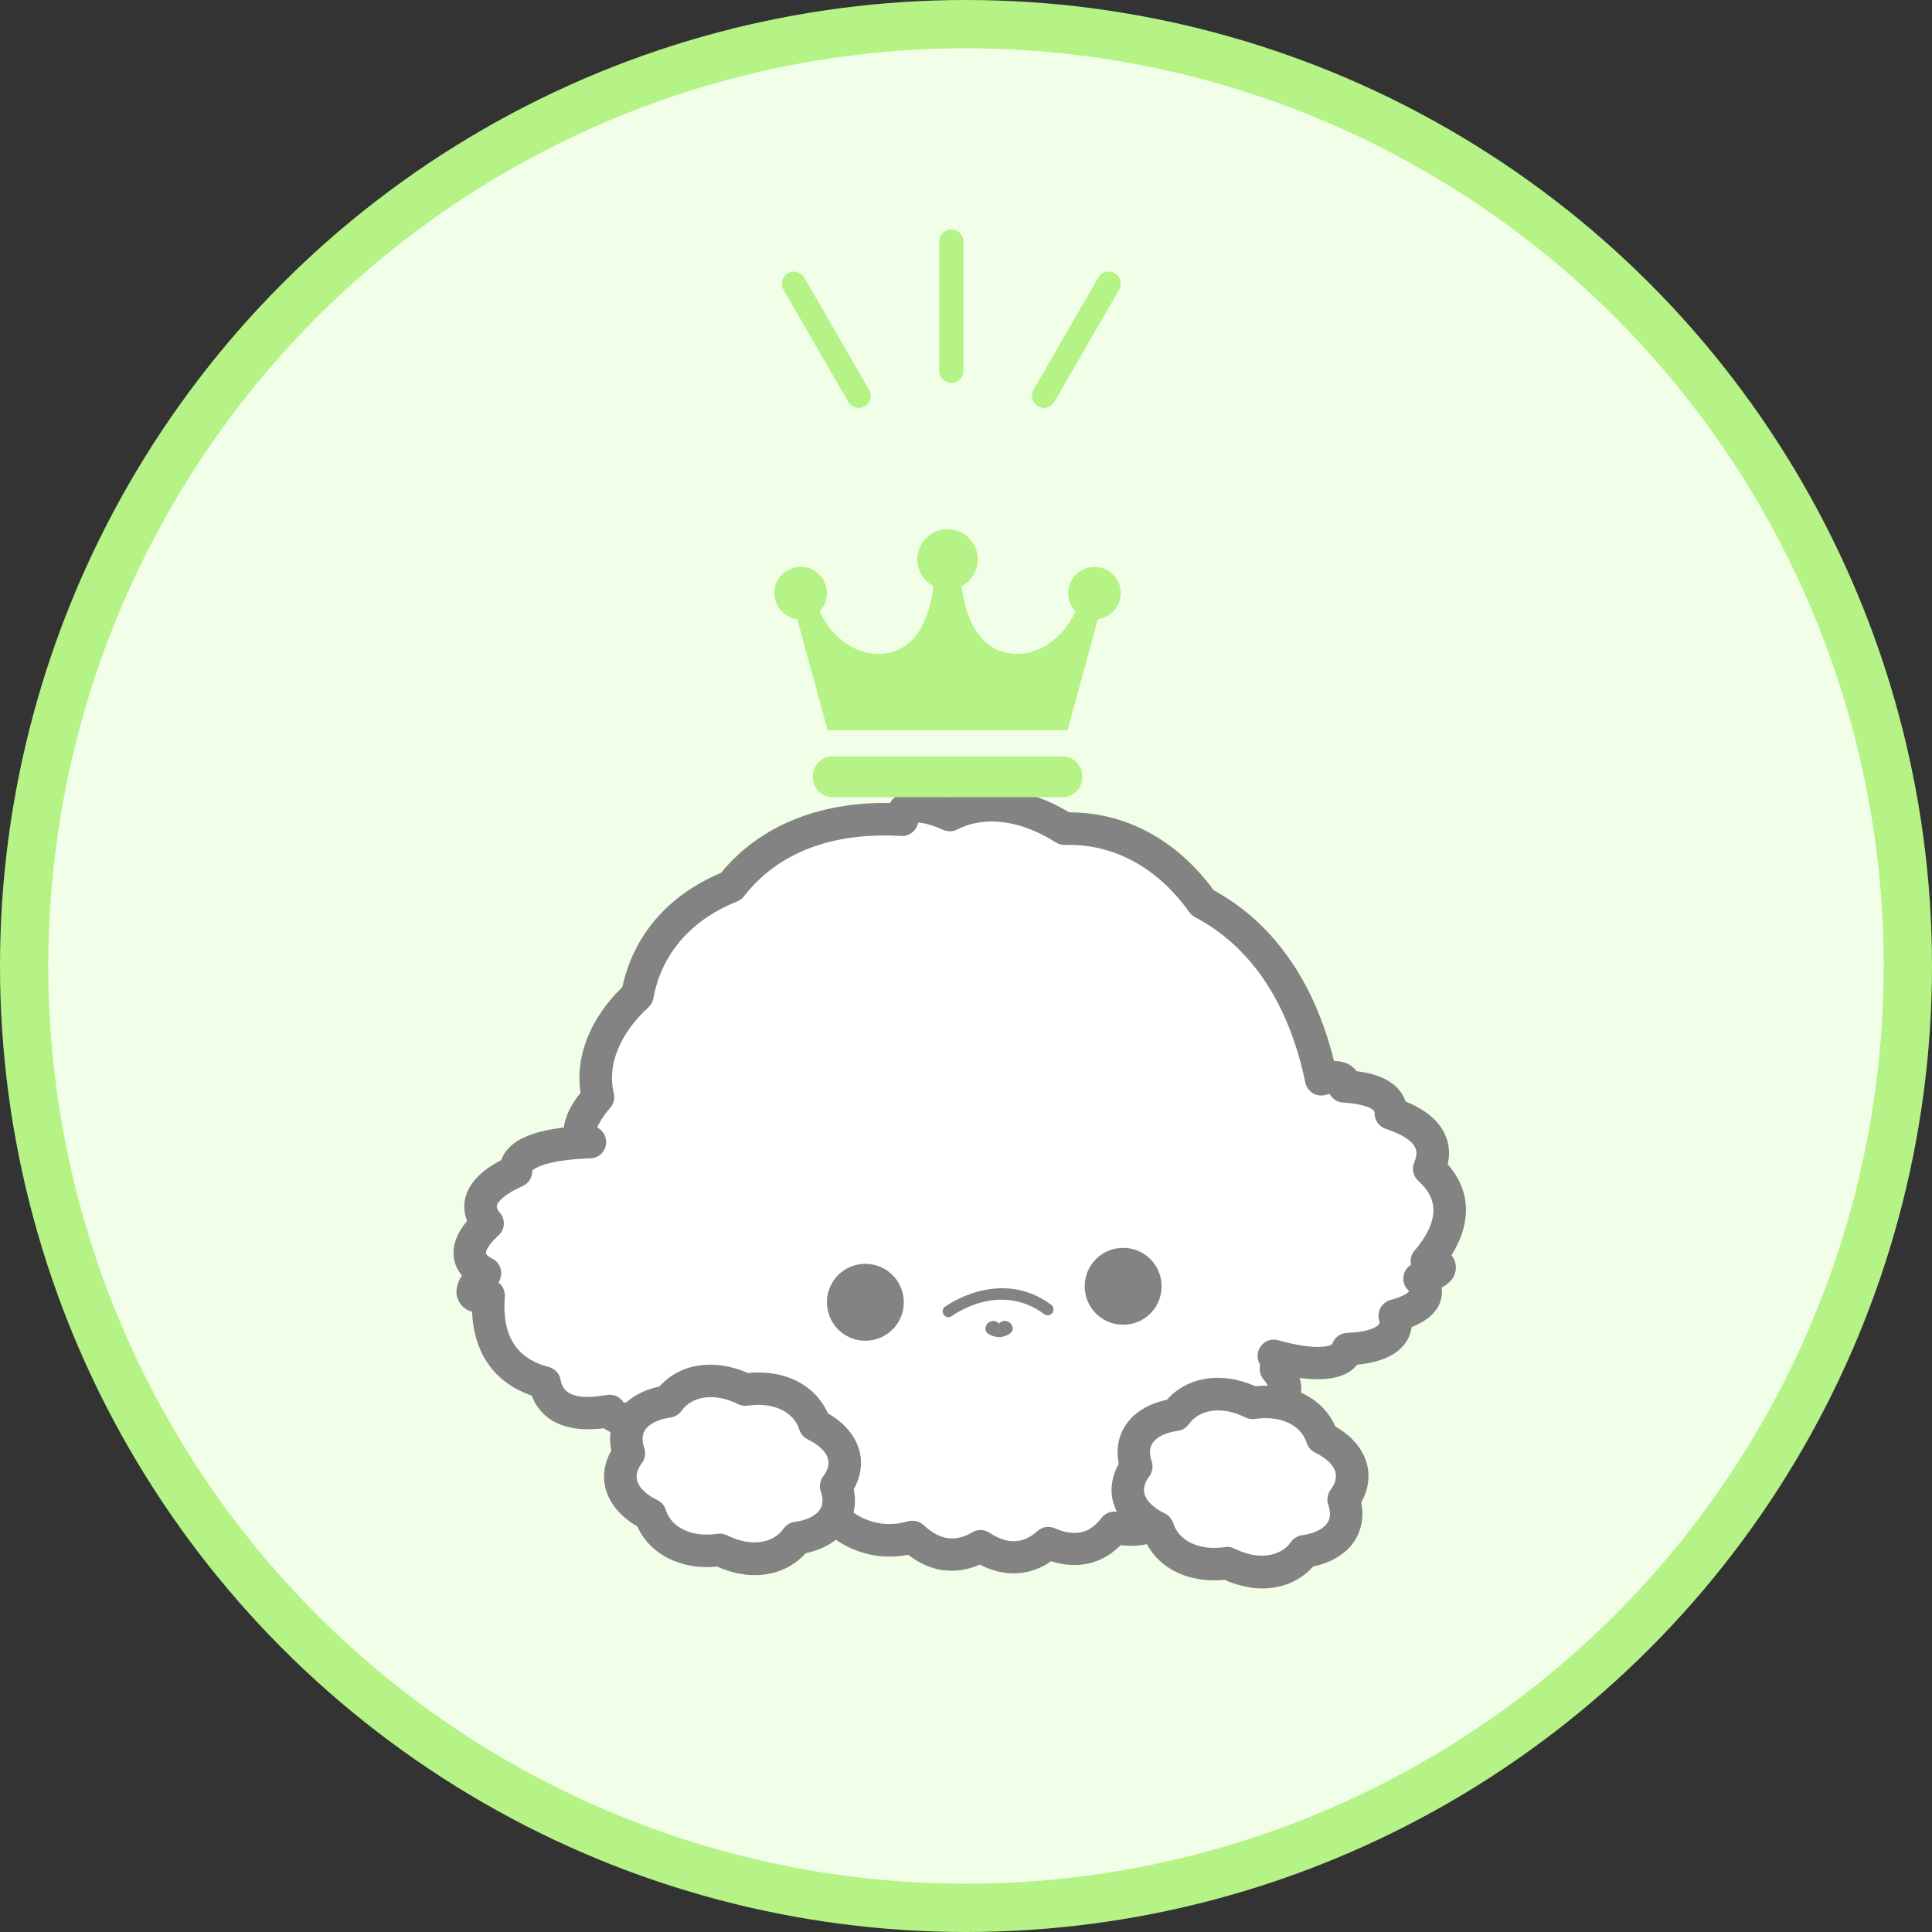
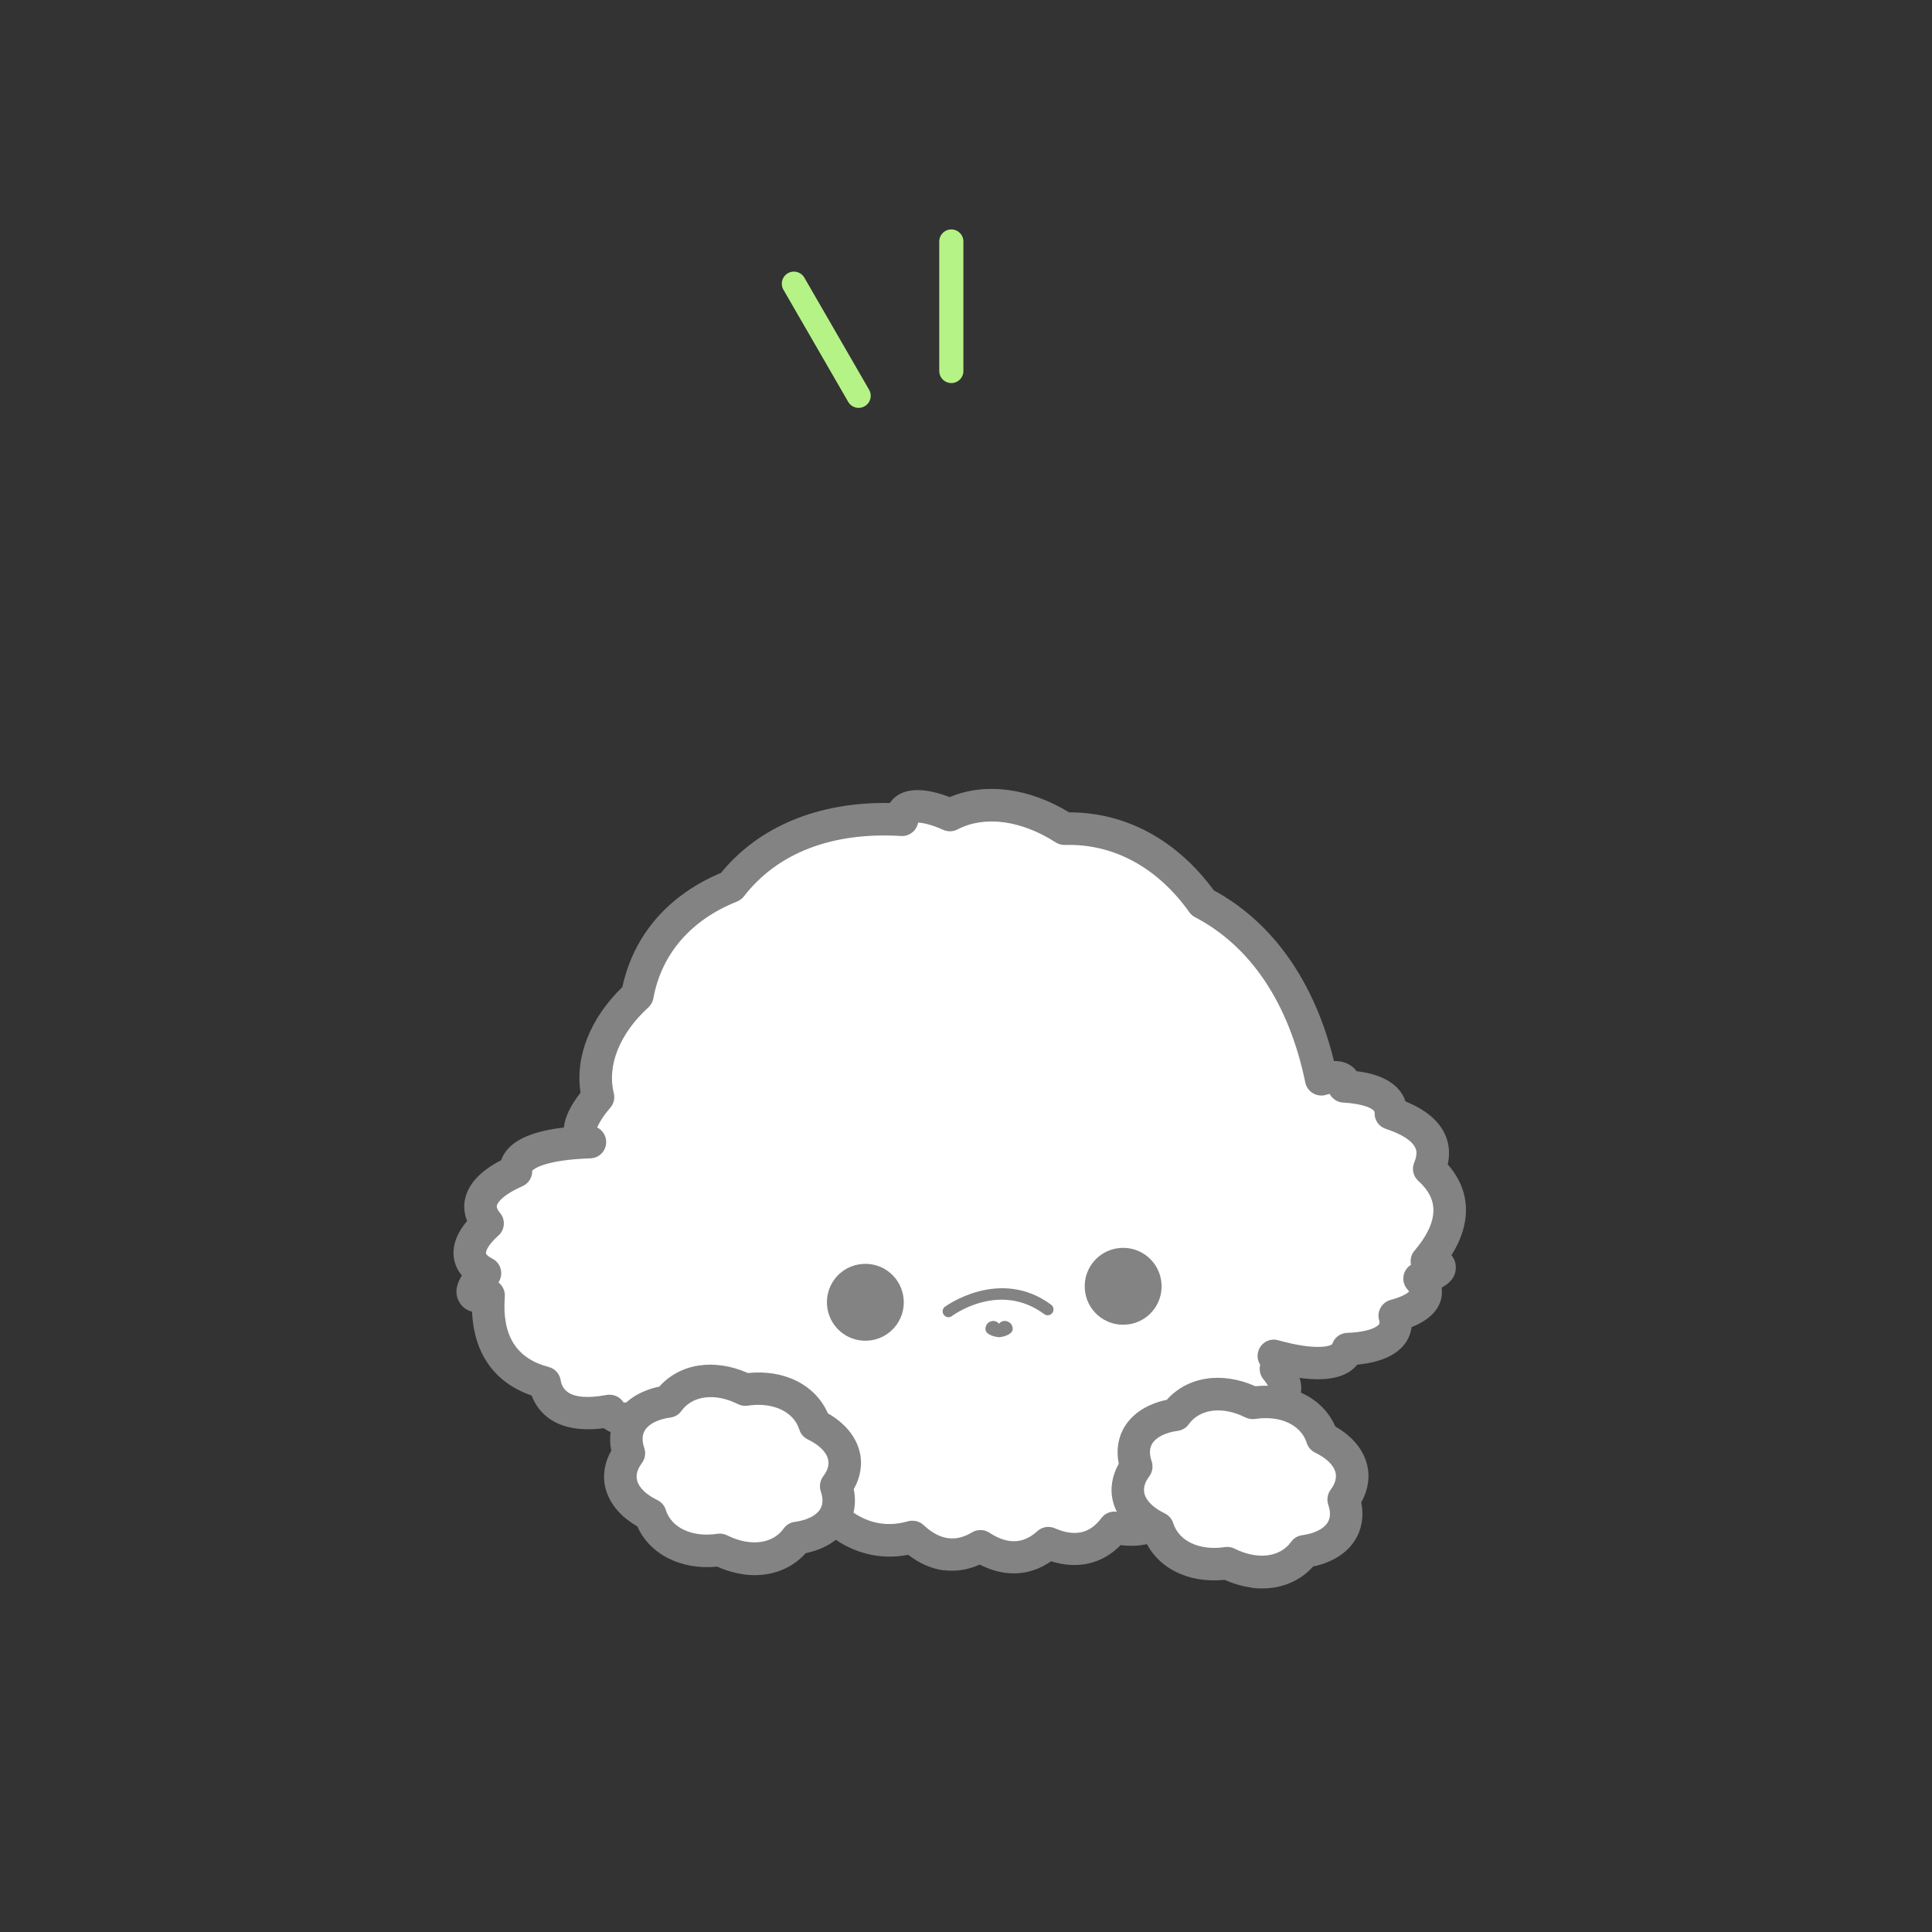
<svg xmlns="http://www.w3.org/2000/svg" width="400" height="400" viewBox="0 0 400 400" fill="none">
  <rect x="0" y="0" width="400" height="400" fill="#333333" stroke="none" />
-   <circle cx="200" cy="200" r="195" fill="#F2FFE8" stroke="#B6F386" stroke-width="10" />
  <path d="M122.143 236.432C119.009 236.118 119.304 232.301 123.799 227.13C122.153 220.575 124.685 212.663 131.94 206.053C133.699 196.333 140.157 187.913 151.355 183.498C158.647 174.126 170.659 168.733 186.793 169.711C186.278 166.669 190.228 165.824 196.683 168.725C202.938 165.45 211.674 165.94 220.413 171.557C230.87 171.238 241.327 176.069 249.037 186.9C260.812 193.046 269.855 205.239 273.608 223.447C276.651 222.592 278.66 223.003 278.328 224.931C284.431 225.266 288.197 227.096 288.002 230.518C295.061 232.82 298.207 236.698 295.941 241.993C301.571 247.117 301.792 253.636 295.461 261.121C299.382 261.815 298.924 263.341 293.948 264.726C296.704 267.802 294.968 270.718 288.772 272.391C289.89 276.332 286.55 279.029 279.002 279.315C277.959 282.462 272.706 283.219 263.7 280.719C266.332 282.213 266.669 283.234 264.127 283.409C266.888 286.781 266.751 289.28 263.178 290.358C264.829 295.212 263.048 298.621 257.486 299.971C256.683 305.851 252.084 309.625 243.694 310.589C241.18 315.713 236.665 317.706 230.731 316.306C227.373 320.793 222.595 321.887 217.023 319.493C212.907 323.219 208.019 323.459 202.96 320.136C198.212 323.004 193.309 322.358 188.906 318.217C182.927 319.964 176.925 318.396 172.166 313.708C165.226 314.689 159.528 312.549 156.382 307.514C149.738 307.65 145.643 304.913 145.165 299.607C140.283 298.804 138.994 295.452 142.11 289.911C139.791 291.772 137.927 292.629 137.459 291.408C131.95 294.036 127.833 294.609 126.295 292.084C118.801 293.466 113.882 291.773 112.824 286.229C104.695 284.121 100.424 278.183 101.227 268.152C97.237 269.127 96.726 267.219 100.492 263.559C96.197 261.453 96.135 257.587 101.014 253.262C97.876 249.658 99.676 245.615 106.889 242.471C106.566 239.183 111.638 236.767 122.19 236.416L122.143 236.432Z" fill="white" />
  <path d="M195.377 325.131C192.838 324.784 190.377 323.7 188.036 321.905C181.974 323.097 175.914 321.452 171.021 317.245C164.139 317.803 158.326 315.511 154.626 310.877C148.116 310.533 143.684 307.432 142.248 302.335C139.702 301.375 138.42 299.793 137.783 298.481C137.303 297.508 137.061 296.454 137.038 295.294C131.626 297.55 127.592 297.679 125.027 295.696C115.053 296.965 111.41 292.407 110.069 288.934C102.379 286.273 98.1 280.221 97.738 271.573C96.315 271.197 95.502 270.338 95.049 269.504C93.991 267.613 94.621 265.657 95.632 264.071C94.713 262.992 94.136 261.734 93.959 260.371C93.707 258.567 94.071 255.894 96.719 252.785C95.968 250.981 96.034 249.333 96.309 248.146C97.002 245.064 99.523 242.391 103.769 240.203C104.038 239.4 104.481 238.644 105.1 237.935C107.142 235.604 110.977 234.109 116.739 233.444C116.964 231.296 118.113 228.867 120.198 226.225C119.033 218.806 122.188 210.82 128.856 204.357C131.161 193.623 138.355 185.303 149.282 180.715C157.154 171.082 169.463 166.002 184.244 166.25C184.562 165.749 184.986 165.308 185.47 164.92C187.852 163.09 191.769 163.149 196.616 165.036C203.912 161.948 212.967 163.094 221.346 168.186C233.032 168.171 243.6 173.857 251.291 184.322C263.559 191.011 272.129 203.185 276.185 219.666C277.864 219.668 279.186 220.121 280.196 221.03C280.439 221.245 280.676 221.504 280.843 221.776C287.699 222.576 290.194 225.572 290.991 228.04C295.118 229.715 297.87 231.997 299.178 234.875C299.826 236.28 300.351 238.416 299.738 241.077C304.492 246.468 304.762 253.13 300.503 259.899C301.072 260.544 301.373 261.334 301.407 262.246C301.503 264.369 300.116 265.722 298.478 266.587C298.624 267.674 298.477 268.584 298.3 269.218C297.59 271.594 295.567 273.45 292.256 274.767C292.092 275.97 291.663 277.114 290.938 278.104C289.148 280.582 285.813 282.078 281.009 282.533C279.286 284.68 275.856 286.208 269.13 285.29L269.063 285.281C269.494 286.61 269.521 287.907 269.153 289.105C268.87 290.019 268.285 291.141 267.042 292.106C267.313 294.276 266.975 296.249 266.013 297.978C264.872 300.023 262.98 301.579 260.329 302.556C259.127 306.702 255.615 311.985 245.793 313.639C242.777 318.445 237.892 320.659 232.006 319.901C228.205 323.806 223.123 324.972 217.619 323.245C213.181 326.337 207.975 326.579 202.847 323.928C200.38 325.043 197.833 325.421 195.339 325.081L195.377 325.131ZM189.382 314.874C190.072 314.969 190.713 315.26 191.234 315.763C194.534 318.845 197.802 319.337 201.238 317.265C202.35 316.6 203.755 316.61 204.837 317.325C208.585 319.788 211.843 319.689 214.773 317.003C215.756 316.117 217.173 315.879 218.371 316.406C222.528 318.198 225.614 317.531 228.029 314.299C228.833 313.229 230.194 312.734 231.49 313.047C235.931 314.084 238.845 312.849 240.669 309.128C241.171 308.107 242.174 307.405 243.305 307.264C249.897 306.508 253.543 303.898 254.14 299.533C254.328 298.152 255.342 297.042 256.703 296.706C258.462 296.289 259.688 295.617 260.141 294.794C260.653 293.865 260.343 292.484 260.006 291.463C259.714 290.606 259.778 289.64 260.206 288.836C260.611 288.029 261.354 287.404 262.23 287.138C262.347 287.109 262.468 287.057 262.563 287.025C262.424 286.711 262.129 286.217 261.562 285.55C260.883 284.708 260.65 283.588 260.904 282.556C260.324 281.66 260.189 280.484 260.628 279.433C261.273 277.865 263 277.011 264.637 277.485C272.637 279.711 275.501 278.673 275.829 278.264C276.263 276.917 277.475 276.016 278.889 275.96C284.225 275.758 285.393 274.352 285.506 274.186C285.563 274.103 285.702 273.918 285.533 273.328C285.289 272.455 285.394 271.516 285.841 270.738C286.288 269.959 287.025 269.379 287.898 269.136C290.44 268.462 291.427 267.712 291.743 267.392C291.688 267.294 291.57 267.164 291.413 266.984C290.622 266.127 290.357 264.911 290.668 263.797C290.892 262.988 291.441 262.292 292.135 261.864C291.912 260.836 292.15 259.757 292.851 258.945C299.368 251.259 296.408 247.02 293.646 244.488C292.575 243.525 292.241 241.982 292.805 240.675C293.573 238.874 293.176 237.958 293.034 237.666C292.374 236.192 290.206 234.784 286.925 233.724C285.469 233.253 284.523 231.876 284.596 230.343C284.621 229.666 282.62 228.53 278.095 228.275C277.125 228.234 276.238 227.75 275.636 227.009C275.499 226.855 275.386 226.68 275.299 226.487C275.067 226.523 274.785 226.598 274.477 226.692C273.579 226.955 272.602 226.799 271.804 226.327C271.01 225.833 270.436 225.052 270.246 224.118C266.874 207.776 258.983 195.945 247.422 189.897C246.956 189.652 246.55 189.301 246.245 188.874C239.642 179.578 230.494 174.631 220.492 174.944C219.808 174.964 219.133 174.758 218.568 174.409C211.415 169.802 203.815 168.809 198.244 171.724C197.315 172.21 196.247 172.223 195.304 171.822C192.718 170.652 191.012 170.351 190.087 170.315C189.957 170.933 189.697 171.51 189.271 171.973C188.579 172.718 187.612 173.154 186.601 173.084C172.312 172.221 161.037 176.535 154.017 185.582C153.657 186.054 153.154 186.417 152.599 186.658C143.079 190.418 136.936 197.52 135.276 206.685C135.154 207.417 134.77 208.068 134.223 208.584C128.315 213.97 125.638 220.615 127.081 226.325C127.342 227.405 127.076 228.525 126.35 229.356C124.734 231.223 123.976 232.617 123.638 233.433C124.786 233.998 125.55 235.214 125.501 236.569C125.439 238.352 124.02 239.77 122.243 239.822C112.943 240.14 110.609 241.954 110.188 242.373C110.251 243.743 109.439 245.038 108.161 245.59C104.566 247.163 103.056 248.75 102.867 249.631C102.793 250.007 103 250.489 103.487 251.077C104.703 252.468 104.573 254.583 103.179 255.822C101.01 257.749 100.557 259.072 100.614 259.488C100.65 259.72 101.066 260.162 101.895 260.57C102.874 261.044 103.564 261.978 103.732 263.067C103.865 263.925 103.676 264.806 103.194 265.512C103.236 265.54 103.297 265.594 103.338 265.622C104.15 266.323 104.595 267.382 104.516 268.46C103.895 276.498 106.875 281.26 113.6 283.018C114.848 283.347 115.82 284.365 116.054 285.645C116.307 286.95 116.967 290.42 125.604 288.809C126.976 288.566 128.366 289.187 129.092 290.352C129.092 290.352 129.114 290.355 129.181 290.364C129.56 290.416 131.376 290.573 135.937 288.405C136.764 287.996 137.721 287.968 138.585 288.29C138.908 288.085 139.357 287.783 139.942 287.319C141.192 286.31 143.004 286.33 144.222 287.381C145.439 288.432 145.765 290.201 144.985 291.592C143.665 293.953 143.628 295.218 143.786 295.557C143.876 295.729 144.368 296.113 145.634 296.309C147.143 296.56 148.311 297.809 148.444 299.324C148.547 300.564 148.895 304.332 156.244 304.178C157.452 304.139 158.546 304.765 159.159 305.756C162.193 310.617 167.616 310.949 171.618 310.384C172.66 310.231 173.701 310.578 174.463 311.317C178.282 315.083 183.049 316.392 187.891 314.989C188.364 314.849 188.822 314.821 189.289 314.885L189.382 314.874Z" fill="#838383" />
  <path d="M195.64 270.534C195.108 270.938 195.005 271.695 195.408 272.227C195.812 272.758 196.567 272.884 197.101 272.458C197.503 272.173 206.998 265.279 216.189 272.07C216.438 272.24 216.699 272.321 216.973 272.313C217.316 272.292 217.655 272.134 217.879 271.824C218.27 271.288 218.17 270.525 217.633 270.134C207.001 262.262 195.788 270.441 195.687 270.518L195.64 270.534Z" fill="#838383" />
  <path d="M232.034 258.372C227.642 258.634 224.312 262.422 224.596 266.817C224.859 271.209 228.646 274.539 233.041 274.254C237.433 273.992 240.764 270.204 240.479 265.809C240.194 261.414 236.429 258.087 232.034 258.372Z" fill="#838383" />
  <path d="M209.198 273.975C208.738 273.526 208.057 273.365 207.483 273.582C207.194 273.701 206.988 273.877 206.827 274.059C206.671 273.879 206.469 273.693 206.166 273.583C205.583 273.368 204.901 273.547 204.427 274.027C204.399 274.068 203.717 274.905 204.193 275.742C204.209 275.789 204.857 276.694 206.899 276.86C208.878 276.654 209.505 275.718 209.536 275.654C209.964 274.851 209.262 274.006 209.221 273.978L209.198 273.975Z" fill="#838383" />
  <path d="M178.659 261.684C174.267 261.947 170.937 265.734 171.221 270.129C171.506 274.524 175.271 277.851 179.666 277.567C184.058 277.304 187.389 273.517 187.104 269.122C186.819 264.727 183.054 261.399 178.659 261.684Z" fill="#838383" />
  <path d="M173.132 307.729C175.046 313.322 171.607 317.572 164.997 318.461C161.776 322.945 155.402 324.093 149.053 320.912C142.034 321.973 136.325 318.925 134.639 313.658C128.613 310.77 126.655 305.67 130.205 300.937C128.292 295.344 131.731 291.095 138.341 290.205C141.562 285.722 147.935 284.573 154.284 287.754C161.303 286.693 167.013 289.742 168.698 295.009C174.725 297.896 176.683 302.996 173.132 307.729Z" fill="white" />
  <path d="M153.917 325.936C152.135 325.692 150.301 325.169 148.483 324.354C141.03 325.106 134.515 321.811 131.949 316.016C128.455 314.019 126.136 311.229 125.344 308.058C124.718 305.5 125.156 302.792 126.558 300.329C125.988 297.529 126.423 294.843 127.795 292.602C129.514 289.82 132.589 287.903 136.513 287.077C140.775 282.283 147.867 281.186 154.842 284.272C162.413 283.49 168.823 286.725 171.399 292.613C174.892 294.61 177.211 297.399 177.981 300.567C178.607 303.126 178.169 305.834 176.764 308.319C177.334 311.119 176.899 313.805 175.527 316.045C173.809 318.828 170.734 320.745 166.809 321.571C163.649 325.109 158.969 326.648 153.914 325.958L153.917 325.936ZM149.503 317.551C149.86 317.6 150.229 317.718 150.548 317.875C155.261 320.243 159.966 319.683 162.241 316.477C162.777 315.711 163.616 315.213 164.541 315.09C167.06 314.753 168.983 313.791 169.799 312.473C170.406 311.512 170.44 310.269 169.938 308.794C169.582 307.747 169.765 306.569 170.434 305.662C171.373 304.429 171.719 303.229 171.439 302.124C171.08 300.601 169.535 299.119 167.236 298.011C166.407 297.603 165.757 296.879 165.494 295.981C164.304 292.234 160.016 290.242 154.804 291.027C154.109 291.136 153.421 291.02 152.783 290.706C148.07 288.338 143.385 288.923 141.09 292.104C140.554 292.87 139.715 293.368 138.791 293.491C136.272 293.828 134.348 294.791 133.533 296.109C132.925 297.069 132.891 298.312 133.393 299.788C133.749 300.834 133.566 302.012 132.898 302.919C131.958 304.152 131.635 305.355 131.893 306.457C132.252 307.981 133.796 309.462 136.095 310.57C136.924 310.978 137.574 311.702 137.837 312.6C139.027 316.347 143.315 318.34 148.527 317.554C148.851 317.507 149.169 317.505 149.481 317.548L149.503 317.551Z" fill="#838383" />
  <path d="M278.187 310.46C280.101 316.053 276.662 320.302 270.051 321.192C266.83 325.675 260.457 326.824 254.108 323.643C247.089 324.703 241.379 321.655 239.694 316.388C233.667 313.501 231.709 308.401 235.26 303.668C233.346 298.075 236.785 293.825 243.395 292.936C246.617 288.452 252.99 287.304 259.339 290.485C266.358 289.424 272.068 292.472 273.753 297.739C279.779 300.627 281.737 305.726 278.187 310.46Z" fill="white" />
  <path d="M258.986 328.668C257.204 328.424 255.37 327.902 253.552 327.086C245.982 327.868 239.572 324.633 236.995 318.745C233.502 316.748 231.183 313.958 230.413 310.791C229.787 308.232 230.225 305.524 231.627 303.061C231.057 300.261 231.492 297.575 232.864 295.335C234.583 292.552 237.658 290.635 241.582 289.81C245.844 285.015 252.939 283.896 259.911 287.004C267.482 286.223 273.892 289.457 276.468 295.345C279.961 297.342 282.283 300.109 283.05 303.3C283.676 305.858 283.238 308.566 281.833 311.051C282.403 313.852 281.968 316.538 280.593 318.8C278.875 321.583 275.8 323.5 271.875 324.325C268.715 327.864 264.035 329.403 258.98 328.712L258.986 328.668ZM254.569 320.306C254.926 320.354 255.295 320.473 255.614 320.63C260.327 322.998 265.01 322.435 267.307 319.232C267.843 318.466 268.682 317.968 269.607 317.844C272.126 317.508 274.049 316.545 274.865 315.227C275.472 314.266 275.506 313.023 275.004 311.548C274.648 310.501 274.831 309.324 275.5 308.417C276.439 307.184 276.763 305.98 276.505 304.879C276.146 303.355 274.601 301.874 272.302 300.766C271.473 300.357 270.823 299.633 270.538 298.732C269.348 294.985 265.06 292.993 259.848 293.779C259.152 293.888 258.465 293.771 257.827 293.457C253.114 291.089 248.428 291.675 246.134 294.855C245.598 295.622 244.759 296.12 243.834 296.243C241.315 296.58 239.392 297.542 238.576 298.86C237.969 299.821 237.935 301.064 238.437 302.539C238.793 303.586 238.61 304.763 237.941 305.67C237.002 306.903 236.678 308.107 236.936 309.208C237.295 310.732 238.84 312.214 241.139 313.322C241.968 313.73 242.618 314.454 242.903 315.355C244.093 319.102 248.381 321.094 253.593 320.308C253.917 320.262 254.235 320.26 254.547 320.302L254.569 320.306Z" fill="#838383" />
  <g clip-path="url(#clip0_889_5107)">
-     <path d="M232.053 122.799C232.053 119.791 229.611 117.352 226.603 117.352C223.593 117.352 221.152 119.791 221.152 122.799C221.152 124.27 221.736 125.604 222.684 126.582C218.978 134.258 211.893 136.938 206.402 134.512C201.511 132.349 199.707 126.166 199.097 121.376C201.091 120.328 202.451 118.239 202.451 115.828C202.451 112.367 199.646 109.562 196.183 109.562C192.721 109.562 189.915 112.367 189.915 115.828C189.915 118.239 191.274 120.327 193.269 121.376C192.658 126.167 190.854 132.349 185.963 134.512C180.472 136.938 173.387 134.258 169.681 126.582C170.629 125.604 171.213 124.27 171.213 122.799C171.213 119.791 168.772 117.352 165.764 117.352C162.754 117.352 160.312 119.791 160.312 122.799C160.312 125.571 162.384 127.854 165.059 128.2L171.34 151.191H221.025L227.306 128.2C229.984 127.854 232.053 125.571 232.053 122.799Z" fill="#B6F386" />
    <path d="M224.066 160.995C224.066 163.235 222.251 165.05 220.009 165.05H172.352C170.112 165.05 168.297 163.235 168.297 160.995V160.658C168.297 158.417 170.112 156.602 172.352 156.602H220.009C222.251 156.602 224.066 158.417 224.066 160.658V160.995Z" fill="#B6F386" />
  </g>
  <path d="M196.961 50V76.808" stroke="#B6F386" stroke-width="5" stroke-miterlimit="10" stroke-linecap="round" />
  <path d="M164.367 58.734L177.771 81.944" stroke="#B6F386" stroke-width="5" stroke-miterlimit="10" stroke-linecap="round" />
-   <path d="M229.544 58.734L216.141 81.944" stroke="#B6F386" stroke-width="5" stroke-miterlimit="10" stroke-linecap="round" />
  <defs>
    <clipPath id="clip0_889_5107">
-       <rect width="71.74" height="71.74" fill="white" transform="translate(160.312 101.438)" />
-     </clipPath>
+       </clipPath>
  </defs>
</svg>